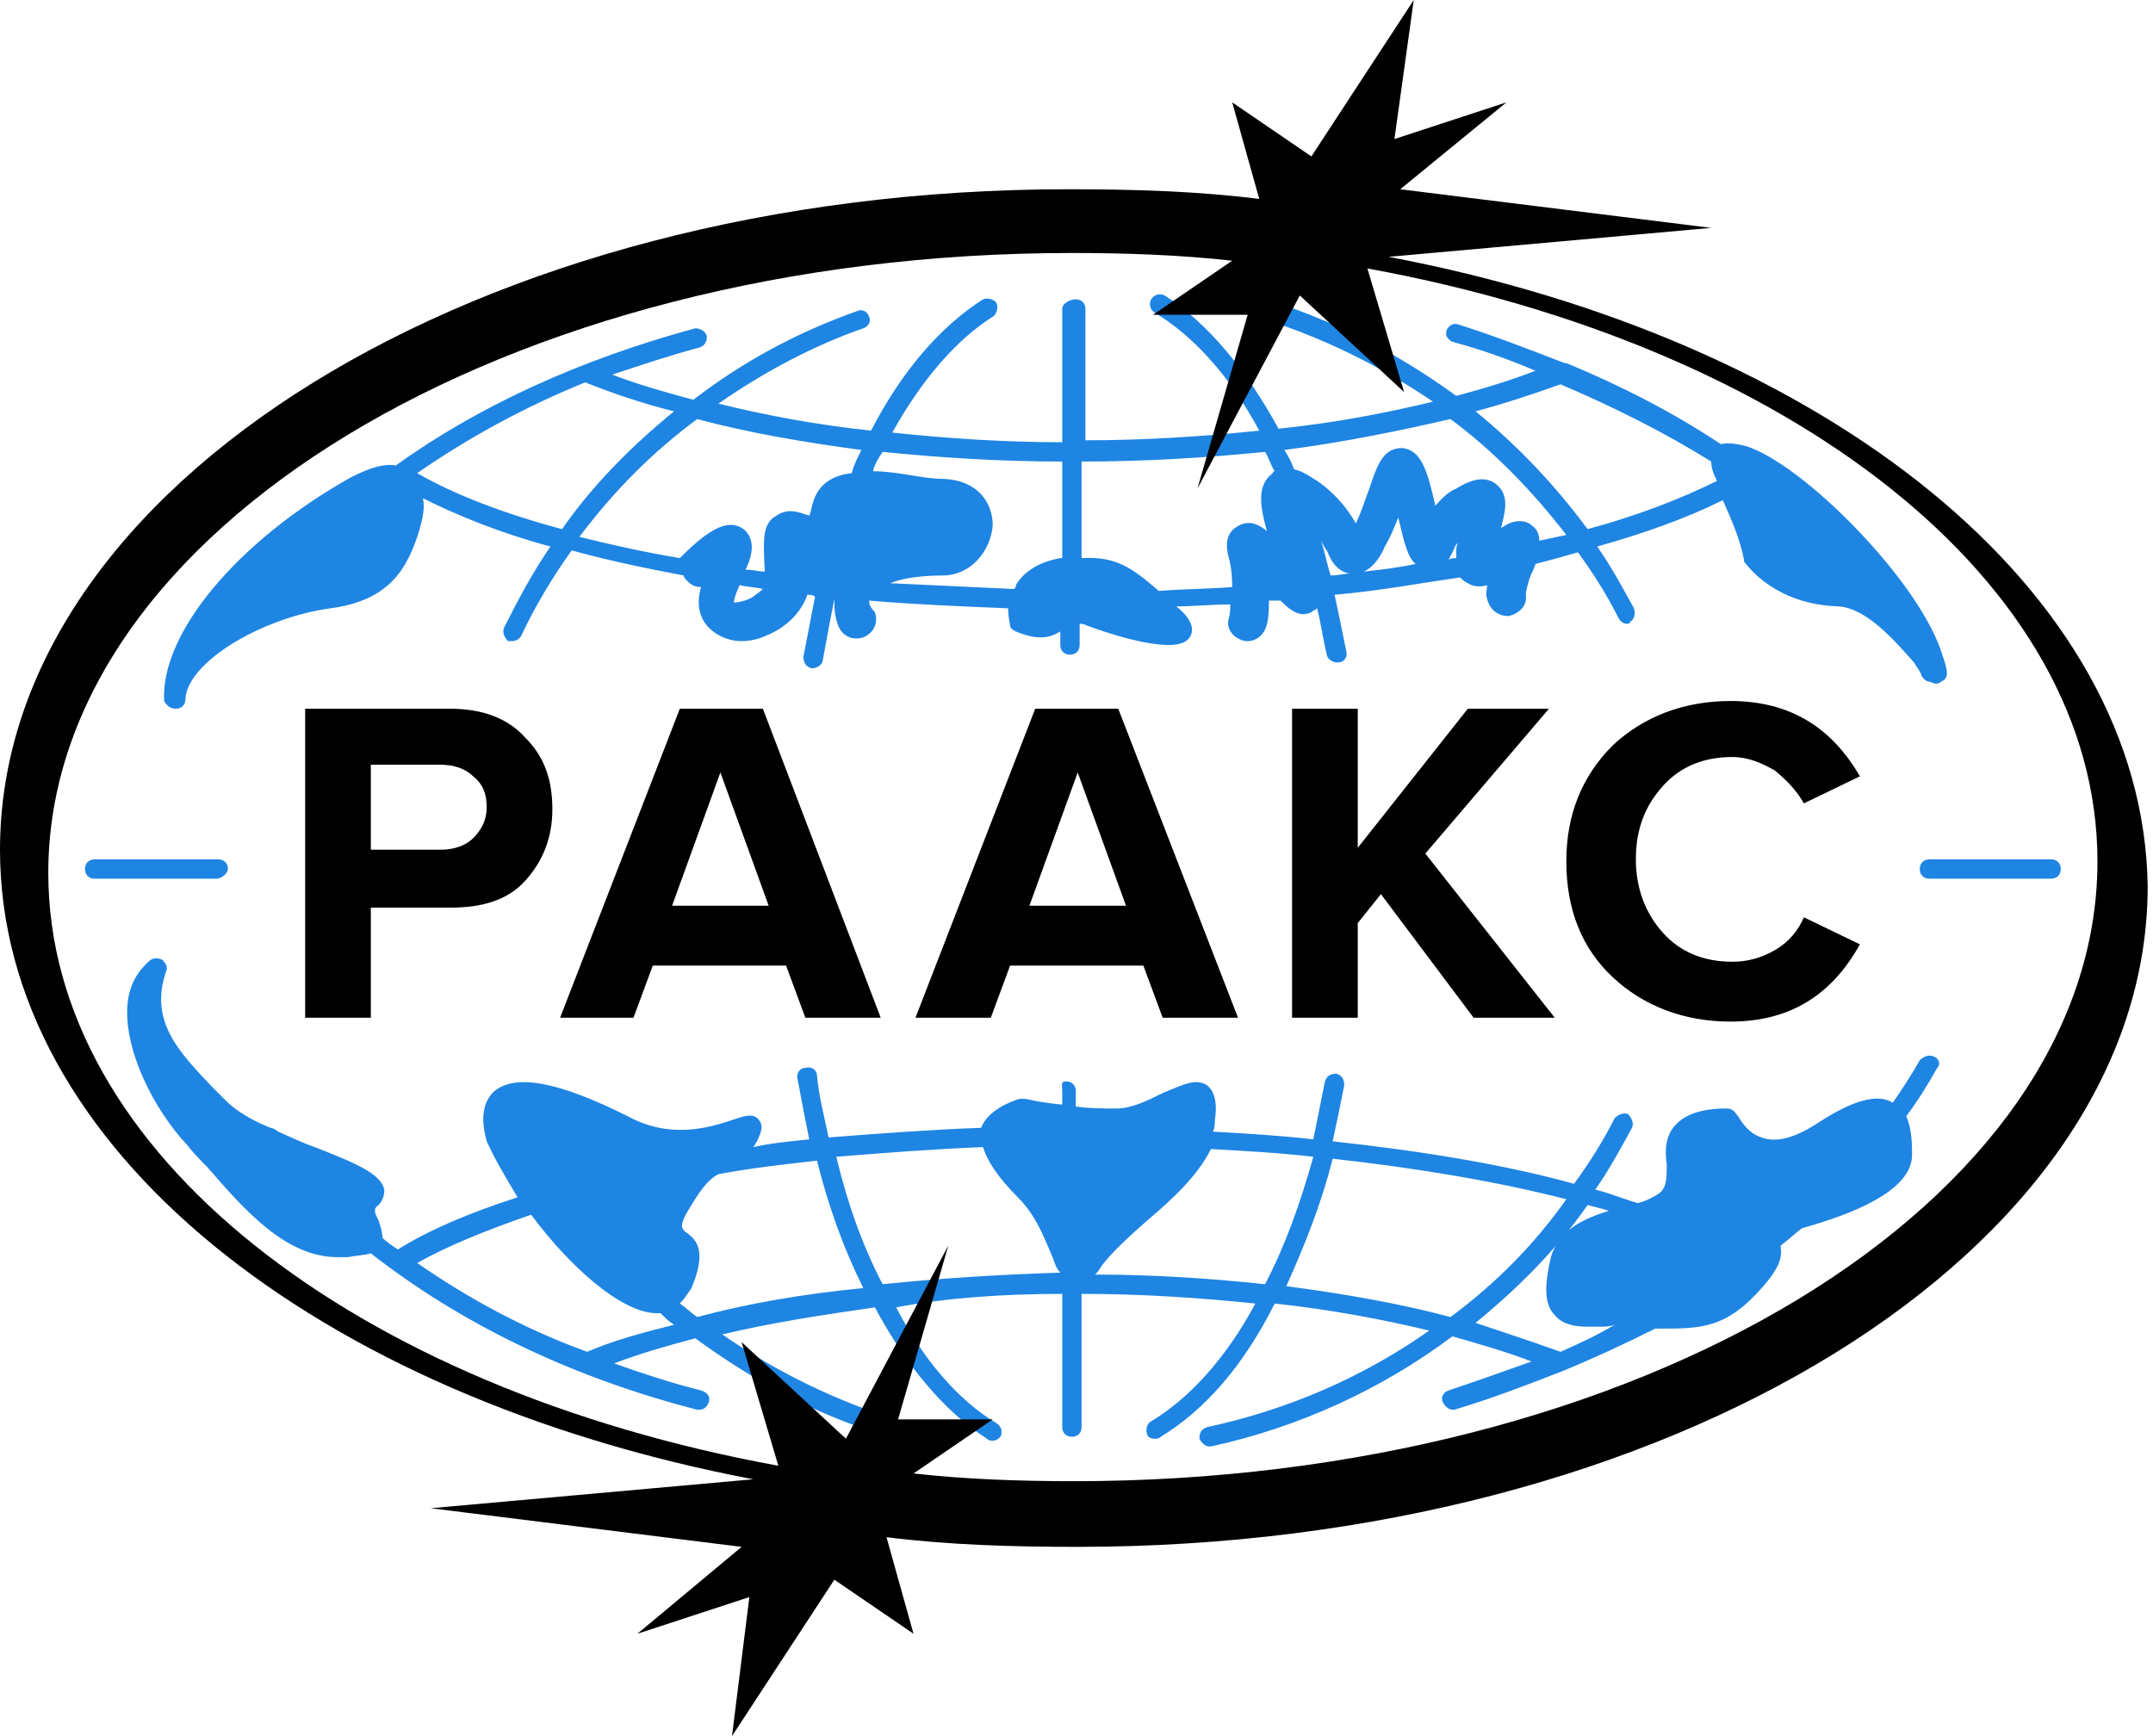
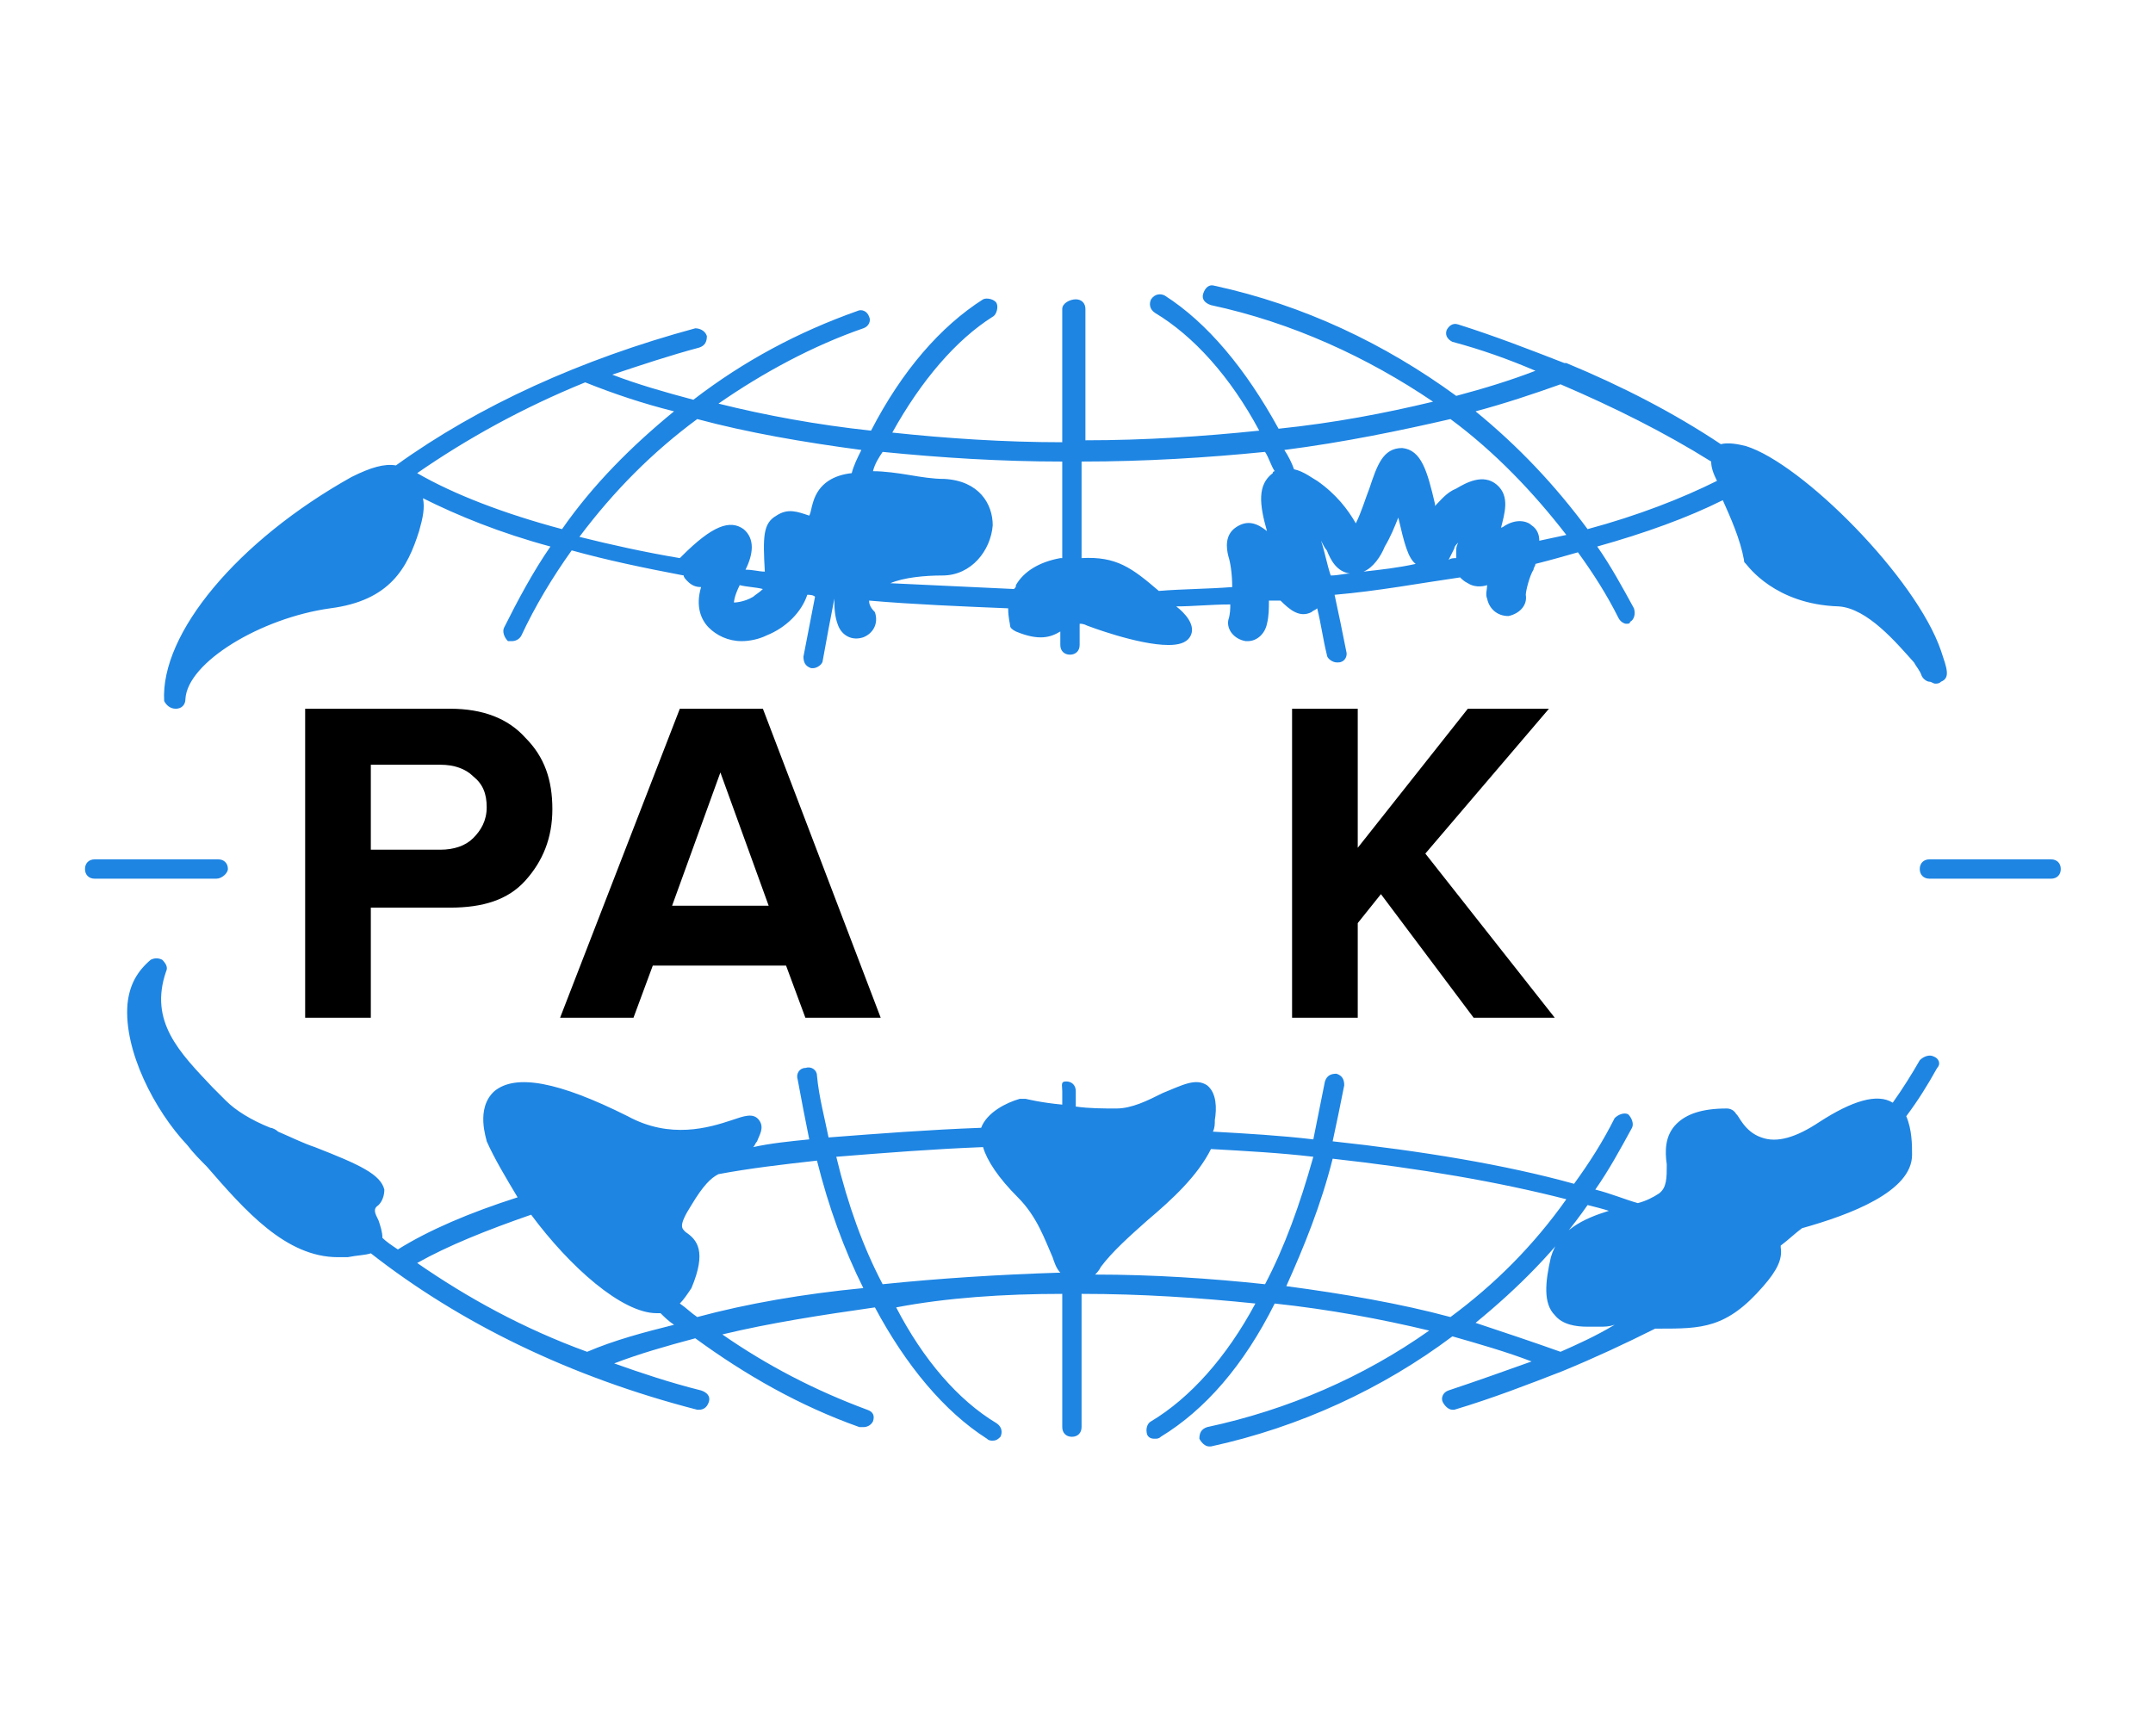
<svg xmlns="http://www.w3.org/2000/svg" width="124" height="100" viewBox="0 0 124 100" fill="none">
  <path d="M21.357 58.621H17.575V40.823H25.918C27.809 40.823 29.255 41.379 30.256 42.492C31.368 43.604 31.813 44.939 31.813 46.607C31.813 48.276 31.257 49.611 30.256 50.723C29.255 51.836 27.809 52.28 25.918 52.28H21.357V58.621ZM25.362 48.943C26.14 48.943 26.808 48.721 27.253 48.276C27.698 47.831 28.031 47.275 28.031 46.496C28.031 45.718 27.809 45.161 27.253 44.717C26.808 44.272 26.14 44.049 25.362 44.049H21.357V48.943H25.362Z" fill="black" />
  <path d="M50.723 58.621H46.385L45.272 55.617H37.597L36.485 58.621H32.258L39.154 40.823H43.938L50.723 58.621ZM44.271 52.169L41.49 44.494L38.709 52.169H44.271Z" fill="black" />
-   <path d="M71.302 58.621H66.964L65.851 55.617H58.176L57.064 58.621H52.726L59.622 40.823H64.405L71.302 58.621ZM64.85 52.169L62.069 44.494L59.288 52.169H64.85Z" fill="black" />
  <path d="M89.544 58.621H84.872L79.533 51.502L78.198 53.17V58.621H74.416V40.823H78.198V48.832L84.538 40.823H89.21L82.091 49.166L89.544 58.621Z" fill="black" />
-   <path d="M99.666 58.843C96.996 58.843 94.66 57.953 92.881 56.285C91.101 54.616 90.211 52.392 90.211 49.611C90.211 46.941 91.101 44.716 92.881 42.937C94.66 41.268 96.996 40.378 99.666 40.378C103.003 40.378 105.45 41.824 107.119 44.716L103.893 46.274C103.448 45.495 102.892 44.939 102.224 44.383C101.446 43.938 100.667 43.604 99.777 43.604C98.109 43.604 96.774 44.16 95.773 45.273C94.772 46.385 94.215 47.72 94.215 49.499C94.215 51.168 94.772 52.614 95.773 53.726C96.774 54.839 98.109 55.395 99.777 55.395C100.667 55.395 101.446 55.172 102.224 54.727C103.003 54.282 103.559 53.615 103.893 52.837L107.119 54.394C105.45 57.397 103.003 58.843 99.666 58.843Z" fill="black" />
  <path d="M10.123 40.823C10.456 40.823 10.679 40.601 10.679 40.267C10.79 38.154 15.017 35.595 19.021 35.039C22.47 34.594 23.471 32.703 24.138 30.59C24.361 29.811 24.472 29.255 24.361 28.699C26.363 29.7 28.81 30.701 31.702 31.48C30.701 32.925 29.811 34.594 29.033 36.151C28.921 36.374 29.033 36.708 29.255 36.93C29.366 36.93 29.366 36.93 29.477 36.93C29.7 36.93 29.922 36.819 30.034 36.596C30.812 34.928 31.813 33.259 32.926 31.702C34.928 32.258 37.041 32.703 39.377 33.148C39.377 33.259 39.489 33.37 39.6 33.482C39.822 33.704 40.045 33.815 40.379 33.815C40.045 34.928 40.379 35.706 40.823 36.151C41.268 36.596 41.936 36.93 42.714 36.93C43.159 36.93 43.715 36.819 44.16 36.596C45.273 36.151 46.163 35.261 46.496 34.26C46.608 34.26 46.83 34.26 46.941 34.372C46.719 35.484 46.496 36.708 46.274 37.82C46.274 38.154 46.385 38.376 46.719 38.487H46.83C47.053 38.487 47.386 38.265 47.386 38.042C47.609 36.819 47.831 35.595 48.054 34.483C48.054 34.928 48.054 35.484 48.276 36.04C48.499 36.596 49.055 36.93 49.722 36.708C50.278 36.485 50.612 35.929 50.39 35.261C50.056 34.928 50.056 34.705 50.056 34.594C52.614 34.816 55.395 34.928 58.065 35.039C58.065 35.595 58.176 35.929 58.176 36.04C58.176 36.151 58.287 36.263 58.51 36.374C59.845 36.93 60.512 36.708 61.068 36.374V37.152C61.068 37.486 61.291 37.709 61.624 37.709C61.958 37.709 62.181 37.486 62.181 37.152V35.929C62.292 35.929 62.403 35.929 62.625 36.04C62.625 36.04 65.517 37.152 67.297 37.152C67.853 37.152 68.298 37.041 68.521 36.708C68.966 36.04 68.187 35.261 67.742 34.928C68.743 34.928 69.745 34.816 70.857 34.816C70.857 35.039 70.857 35.373 70.746 35.706C70.634 36.263 71.079 36.819 71.747 36.93H71.858C72.414 36.93 72.859 36.485 72.97 35.929C73.082 35.484 73.082 35.039 73.082 34.594C73.304 34.594 73.526 34.594 73.749 34.594C74.305 35.15 74.861 35.595 75.529 35.261C75.64 35.15 75.751 35.15 75.862 35.039C76.085 35.929 76.196 36.819 76.418 37.709C76.418 37.931 76.752 38.154 76.975 38.154H77.086C77.42 38.154 77.642 37.82 77.531 37.486C77.308 36.374 77.086 35.261 76.864 34.26C79.422 34.038 81.758 33.593 84.094 33.259C84.205 33.37 84.316 33.482 84.539 33.593C84.872 33.815 85.317 33.815 85.651 33.704C85.651 33.927 85.54 34.26 85.651 34.483C85.762 35.039 86.207 35.484 86.875 35.484C87.431 35.373 87.987 34.928 87.876 34.26C87.876 34.038 88.098 33.148 88.321 32.814C88.321 32.703 88.432 32.592 88.432 32.481C89.322 32.258 90.1 32.036 90.879 31.813C91.769 33.037 92.548 34.26 93.215 35.595C93.326 35.818 93.549 35.929 93.66 35.929C93.771 35.929 93.882 35.929 93.882 35.818C94.105 35.706 94.216 35.373 94.105 35.039C93.437 33.815 92.77 32.592 91.991 31.48C94.772 30.701 97.219 29.811 99.222 28.81C99.667 29.811 100.223 31.035 100.445 32.258C100.445 32.369 100.445 32.369 100.556 32.481C100.668 32.592 102.225 34.816 105.896 34.928C107.564 35.039 109.233 37.041 110.234 38.154C110.345 38.376 110.568 38.599 110.679 38.932C110.79 39.155 111.013 39.266 111.124 39.266C111.235 39.266 111.346 39.377 111.457 39.377C111.569 39.377 111.68 39.377 111.791 39.266C112.347 39.043 112.125 38.487 111.791 37.486C110.345 33.259 103.782 26.696 100.556 25.695C100.112 25.584 99.555 25.473 99.11 25.584C96.441 23.804 93.437 22.247 90.212 20.912H90.1C88.098 20.134 86.096 19.355 83.983 18.688C83.649 18.576 83.426 18.799 83.315 19.021C83.204 19.355 83.426 19.577 83.649 19.689C85.317 20.134 86.875 20.69 88.432 21.357C86.986 21.913 85.54 22.358 83.871 22.803C79.756 19.8 75.084 17.575 69.967 16.463C69.633 16.352 69.411 16.574 69.299 16.908C69.188 17.241 69.411 17.464 69.745 17.575C74.416 18.576 78.754 20.578 82.536 23.137C79.756 23.804 76.864 24.36 73.638 24.694C71.747 21.246 69.522 18.576 67.075 17.019C66.852 16.908 66.519 16.908 66.296 17.241C66.185 17.464 66.185 17.798 66.519 18.02C68.743 19.355 70.857 21.691 72.525 24.805C69.299 25.139 65.963 25.361 62.514 25.361V17.798C62.514 17.464 62.292 17.241 61.958 17.241C61.624 17.241 61.179 17.464 61.179 17.798V25.473C57.842 25.473 54.505 25.25 51.391 24.917C53.059 21.913 55.062 19.577 57.175 18.242C57.397 18.131 57.509 17.686 57.397 17.464C57.286 17.241 56.841 17.13 56.619 17.241C54.172 18.799 51.947 21.357 50.167 24.805C47.053 24.472 44.049 23.916 41.38 23.248C43.938 21.468 46.83 19.911 49.722 18.91C50.056 18.799 50.167 18.465 50.056 18.242C49.945 17.909 49.611 17.798 49.389 17.909C45.94 19.132 42.826 20.801 39.934 23.026C38.265 22.581 36.708 22.136 35.262 21.58C36.93 21.023 38.599 20.467 40.267 20.022C40.601 19.911 40.712 19.689 40.712 19.355C40.601 19.021 40.267 18.91 40.045 18.91C33.482 20.69 27.587 23.359 22.803 26.808C22.136 26.696 21.357 26.919 20.245 27.475C13.682 31.146 9.233 36.485 9.455 40.378C9.566 40.601 9.789 40.823 10.123 40.823ZM76.641 33.148C76.418 32.481 76.307 31.813 76.085 31.146C76.196 31.368 76.307 31.591 76.418 31.702C76.641 32.258 76.975 32.925 77.753 33.037C77.42 33.037 77.086 33.148 76.641 33.148ZM78.532 32.925C79.088 32.703 79.533 32.036 79.756 31.48C80.089 30.923 80.312 30.367 80.534 29.811C80.868 31.257 81.09 32.147 81.535 32.481C80.534 32.703 79.533 32.814 78.532 32.925ZM83.871 31.702C83.871 31.813 83.871 31.924 83.871 32.147C83.76 32.147 83.538 32.147 83.426 32.258C83.538 32.036 83.649 31.813 83.76 31.591C83.76 31.48 83.871 31.368 83.983 31.257C83.871 31.48 83.871 31.591 83.871 31.702ZM89.878 22.136C92.993 23.471 95.885 24.917 98.554 26.585C98.554 26.919 98.665 27.253 98.888 27.698C96.886 28.699 94.327 29.7 91.435 30.478C89.544 27.92 87.431 25.695 84.984 23.693C86.652 23.248 88.321 22.692 89.878 22.136ZM83.538 24.138C86.096 26.029 88.321 28.365 90.212 30.812C89.656 30.923 89.21 31.035 88.654 31.146C88.654 30.812 88.543 30.478 88.209 30.256C87.987 30.033 87.32 29.811 86.541 30.367C86.541 30.367 86.43 30.367 86.43 30.478C86.652 29.588 86.986 28.587 86.207 27.92C85.429 27.253 84.427 27.809 83.871 28.142C83.315 28.365 82.981 28.81 82.648 29.143V29.032C82.203 27.141 81.869 25.918 80.757 25.806C79.644 25.806 79.311 26.808 78.866 28.142C78.643 28.699 78.421 29.477 78.087 30.145C77.642 29.366 76.975 28.476 75.862 27.698C75.64 27.586 75.084 27.141 74.528 27.03C74.416 26.696 74.194 26.251 73.971 25.918C77.42 25.473 80.645 24.805 83.538 24.138ZM62.292 26.585C65.963 26.585 69.522 26.363 72.859 26.029C73.082 26.363 73.193 26.808 73.415 27.141C73.415 27.141 73.304 27.141 73.304 27.253C72.414 27.92 72.525 29.032 72.97 30.59C72.414 30.145 71.858 29.922 71.191 30.367C70.523 30.812 70.634 31.591 70.746 32.036C70.857 32.369 70.968 33.037 70.968 33.815C69.522 33.927 68.076 33.927 66.741 34.038C65.184 32.703 64.294 32.036 62.292 32.147V26.585ZM50.835 26.029C54.172 26.363 57.62 26.585 61.179 26.585V32.147H61.068C59.845 32.369 58.955 32.925 58.51 33.704C58.51 33.815 58.51 33.815 58.398 33.927C55.951 33.815 53.615 33.704 51.279 33.593C52.058 33.259 53.282 33.148 54.283 33.148C55.951 33.148 57.064 31.702 57.175 30.256C57.175 29.032 56.396 27.698 54.394 27.586C53.727 27.586 53.059 27.475 52.392 27.364C51.724 27.253 50.946 27.141 50.278 27.141C50.39 26.696 50.612 26.363 50.835 26.029ZM43.382 34.372C42.826 34.705 42.27 34.705 42.27 34.705C42.27 34.705 42.27 34.372 42.603 33.704C43.048 33.815 43.493 33.815 43.938 33.927C43.715 34.149 43.493 34.26 43.382 34.372ZM40.156 24.138C43.048 24.917 46.274 25.473 49.611 25.918C49.389 26.363 49.166 26.808 49.055 27.253C48.054 27.364 47.164 27.809 46.83 28.921C46.719 29.255 46.719 29.477 46.608 29.7C45.94 29.477 45.384 29.255 44.717 29.7C43.938 30.145 43.938 30.923 44.049 32.925C43.715 32.925 43.382 32.814 42.937 32.814C43.382 31.924 43.493 31.035 42.826 30.478C42.047 29.922 41.046 30.256 39.266 32.036L39.155 32.147C37.153 31.813 35.151 31.368 33.371 30.923C35.373 28.254 37.598 26.029 40.156 24.138ZM33.704 22.024C33.816 22.136 33.816 22.136 33.704 22.024C35.373 22.692 37.041 23.248 38.821 23.693C36.374 25.695 34.149 27.92 32.37 30.478C29.033 29.588 26.14 28.476 24.027 27.253C26.919 25.25 30.145 23.471 33.704 22.024Z" fill="#1E85E3" />
  <path d="M111.347 60.845C111.124 60.734 110.79 60.845 110.568 61.068C110.123 61.846 109.567 62.736 109.011 63.515C108.121 62.959 106.675 63.404 104.784 64.627C103.449 65.517 102.337 65.851 101.447 65.517C100.446 65.183 100.112 64.182 100.001 64.182C99.889 63.96 99.667 63.849 99.445 63.849C97.998 63.849 97.109 64.182 96.552 64.739C95.885 65.406 95.885 66.296 95.996 67.075C95.996 67.853 95.996 68.409 95.551 68.743C95.218 68.966 94.773 69.188 94.328 69.299C93.549 69.077 92.77 68.743 91.88 68.52C92.659 67.408 93.327 66.185 93.994 64.961C94.105 64.739 93.994 64.405 93.772 64.182C93.549 64.071 93.215 64.182 92.993 64.405C92.325 65.74 91.547 66.963 90.657 68.187C86.653 67.075 81.869 66.296 76.753 65.74C76.975 64.739 77.198 63.626 77.42 62.514C77.42 62.18 77.309 61.958 76.975 61.846C76.641 61.846 76.419 61.958 76.308 62.291C76.085 63.404 75.863 64.516 75.64 65.628C73.749 65.406 71.858 65.295 69.856 65.183C69.967 64.961 69.967 64.739 69.967 64.516C70.079 63.849 70.079 62.959 69.522 62.514C68.855 62.069 68.076 62.514 66.964 62.959C66.074 63.404 65.184 63.849 64.294 63.849C63.516 63.849 62.737 63.849 61.958 63.737V62.848C61.958 62.514 61.736 62.291 61.402 62.291C61.069 62.291 61.18 62.514 61.18 62.848V63.626C59.956 63.515 59.066 63.292 59.066 63.292C58.955 63.292 58.844 63.292 58.733 63.292C57.954 63.515 56.842 64.071 56.508 64.961C53.505 65.072 50.612 65.295 47.72 65.517C47.498 64.405 47.164 63.181 47.053 61.958C47.053 61.624 46.719 61.401 46.386 61.513C46.052 61.513 45.829 61.846 45.941 62.18C46.163 63.404 46.386 64.516 46.608 65.628C45.496 65.74 44.383 65.851 43.382 66.073C43.493 65.962 43.493 65.851 43.605 65.74C43.716 65.406 44.05 64.961 43.716 64.516C43.382 64.071 42.826 64.294 42.159 64.516C40.824 64.961 38.599 65.628 36.152 64.294C32.148 62.291 29.7 61.846 28.477 62.848C27.364 63.849 28.032 65.628 28.032 65.74C28.477 66.741 29.144 67.853 29.811 68.966C27.031 69.855 24.695 70.856 22.915 71.969C22.581 71.746 22.248 71.524 22.025 71.301C22.025 70.968 21.914 70.634 21.803 70.3C21.58 69.855 21.469 69.633 21.803 69.41C22.025 69.188 22.136 68.854 22.136 68.52C21.914 67.631 20.69 67.075 18.132 66.073C17.465 65.851 16.797 65.517 16.018 65.183C15.907 65.072 15.685 64.961 15.573 64.961C14.461 64.516 13.571 63.96 13.015 63.404C12.793 63.181 12.459 62.848 12.236 62.625C10.345 60.623 8.566 58.843 9.567 55.951C9.678 55.729 9.567 55.506 9.344 55.284C9.122 55.172 8.899 55.172 8.677 55.284C7.898 55.951 7.453 56.73 7.342 57.842C7.12 60.512 8.899 63.96 10.79 65.962C11.124 66.407 11.569 66.852 11.903 67.186C14.127 69.744 16.463 72.414 19.467 72.414C19.689 72.414 19.8 72.414 20.023 72.414C20.579 72.302 21.024 72.302 21.358 72.191C26.474 76.196 32.815 79.31 40.156 81.201H40.268C40.49 81.201 40.712 81.09 40.824 80.756C40.935 80.423 40.712 80.2 40.379 80.089C38.599 79.644 36.931 79.088 35.373 78.532C36.819 77.975 38.377 77.531 40.045 77.086C42.937 79.199 46.052 80.979 49.5 82.202C49.611 82.202 49.611 82.202 49.722 82.202C49.945 82.202 50.167 82.091 50.279 81.869C50.39 81.535 50.279 81.312 49.945 81.201C46.942 80.089 44.161 78.643 41.602 76.863C44.383 76.196 47.275 75.751 50.39 75.306C52.17 78.643 54.394 81.312 56.842 82.87C56.953 82.981 57.064 82.981 57.175 82.981C57.398 82.981 57.509 82.87 57.62 82.759C57.731 82.536 57.731 82.202 57.398 81.98C55.173 80.645 53.171 78.309 51.614 75.306C54.506 74.75 57.843 74.527 61.18 74.527V82.202C61.18 82.536 61.402 82.759 61.736 82.759C62.07 82.759 62.292 82.536 62.292 82.202V74.527C65.74 74.527 69.077 74.75 72.303 75.083C70.635 78.198 68.521 80.534 66.296 81.869C66.074 81.98 65.963 82.314 66.074 82.647C66.185 82.87 66.408 82.87 66.519 82.87C66.63 82.87 66.742 82.87 66.853 82.759C69.411 81.201 71.636 78.643 73.415 75.083C76.53 75.417 79.533 75.973 82.314 76.641C78.532 79.31 74.194 81.201 69.522 82.202C69.189 82.314 69.077 82.536 69.077 82.87C69.189 83.092 69.411 83.315 69.634 83.315H69.745C74.862 82.202 79.645 79.978 83.649 76.974C85.206 77.419 86.764 77.864 88.21 78.42C86.653 78.977 85.095 79.533 83.427 80.089C83.093 80.2 82.982 80.534 83.093 80.756C83.204 80.979 83.427 81.201 83.649 81.201H83.76C85.985 80.534 87.987 79.755 89.99 78.977C91.88 78.198 93.549 77.419 95.329 76.529C95.44 76.529 95.551 76.529 95.551 76.529C97.998 76.529 99.445 76.529 101.558 74.082C102.337 73.192 102.67 72.525 102.559 71.858C102.559 71.858 102.559 71.858 102.559 71.746C103.004 71.413 103.338 71.079 103.783 70.745C106.563 69.967 110.123 68.632 110.123 66.518C110.123 65.962 110.123 65.072 109.789 64.294C110.457 63.404 111.013 62.514 111.569 61.513C111.792 61.29 111.68 60.957 111.347 60.845ZM33.816 77.864C30.145 76.529 26.919 74.75 24.027 72.748C25.807 71.746 28.032 70.856 30.59 69.967C32.815 72.97 35.818 75.64 37.82 75.64C37.932 75.64 38.043 75.64 38.043 75.64C38.265 75.862 38.488 76.085 38.822 76.307C37.042 76.752 35.373 77.197 33.816 77.864ZM40.156 75.862C39.823 75.64 39.489 75.306 39.155 75.083C39.378 74.861 39.6 74.527 39.823 74.194C40.712 72.08 40.156 71.413 39.489 70.968C39.267 70.745 39.044 70.634 39.823 69.41C40.49 68.298 40.935 67.853 41.38 67.631C43.16 67.297 45.051 67.075 47.053 66.852C47.72 69.522 48.61 71.969 49.722 74.194C46.274 74.527 43.048 75.083 40.156 75.862ZM50.835 73.971C49.722 71.858 48.833 69.41 48.165 66.63C50.946 66.407 53.727 66.185 56.619 66.073C56.842 66.852 57.509 67.853 58.621 68.966C59.734 70.078 60.179 71.413 60.623 72.414C60.735 72.748 60.846 73.081 61.069 73.304C57.509 73.415 54.061 73.637 50.835 73.971ZM72.859 73.971C69.745 73.637 66.408 73.415 63.071 73.415C63.182 73.304 63.293 73.192 63.404 72.97C64.072 72.08 65.073 71.19 66.074 70.3C67.52 69.077 68.966 67.742 69.745 66.185C71.747 66.296 73.749 66.407 75.64 66.63C74.862 69.41 73.972 71.858 72.859 73.971ZM83.538 75.862C80.646 75.083 77.42 74.527 74.083 74.082C75.084 71.858 76.085 69.41 76.753 66.741C81.758 67.297 86.319 68.076 90.212 69.077C88.321 71.746 86.096 73.971 83.538 75.862ZM89.878 77.864C88.321 77.308 86.653 76.752 84.984 76.196C87.431 74.194 89.656 71.969 91.436 69.41C91.88 69.522 92.325 69.633 92.659 69.744C91.213 70.189 89.767 70.856 89.322 72.414C88.988 73.86 88.877 75.083 89.545 75.751C89.99 76.307 90.768 76.418 91.436 76.418C91.658 76.418 91.88 76.418 92.103 76.418C92.437 76.418 92.659 76.418 92.993 76.307C91.88 76.974 90.879 77.419 89.878 77.864Z" fill="#1E85E3" />
  <path d="M13.126 50.056C13.126 49.722 12.903 49.499 12.57 49.499H5.451C5.117 49.499 4.895 49.722 4.895 50.056C4.895 50.389 5.117 50.612 5.451 50.612H12.459C12.792 50.612 13.126 50.278 13.126 50.056Z" fill="#1E85E3" />
  <path d="M118.131 49.499H111.124C110.79 49.499 110.567 49.722 110.567 50.056C110.567 50.389 110.79 50.612 111.124 50.612H118.131C118.465 50.612 118.688 50.389 118.688 50.056C118.688 49.722 118.465 49.499 118.131 49.499Z" fill="#1E85E3" />
-   <path d="M79.978 14.794L98.554 13.126L80.645 10.901L86.763 5.895L80.311 8.009L81.424 0L75.528 9.01L70.968 5.895L72.525 11.457C68.966 11.012 65.295 10.901 61.513 10.901C27.586 10.901 0 27.92 0 48.943C0 66.073 18.242 80.423 43.382 85.206L24.805 86.874L42.714 89.099L36.708 94.105L43.159 91.991L42.158 100L48.053 90.99L52.614 94.105L51.057 88.543C54.616 88.988 58.287 89.099 62.069 89.099C96.107 89.099 123.693 72.08 123.693 51.057C123.471 34.038 105.228 19.577 79.978 14.794ZM61.846 85.317C58.732 85.317 55.617 85.206 52.614 84.872L57.175 81.757H51.724L54.616 71.746L48.721 82.87L42.714 77.308L44.828 84.427C20.467 79.978 2.781 66.407 2.781 50.278C2.781 30.59 29.143 14.572 61.735 14.572C64.85 14.572 67.964 14.683 70.968 15.017L66.407 18.131H71.858L68.966 28.142L74.861 17.019L80.868 22.581L78.754 15.462C103.115 19.911 120.801 33.482 120.801 49.611C120.801 69.299 94.438 85.317 61.846 85.317Z" fill="black" />
</svg>